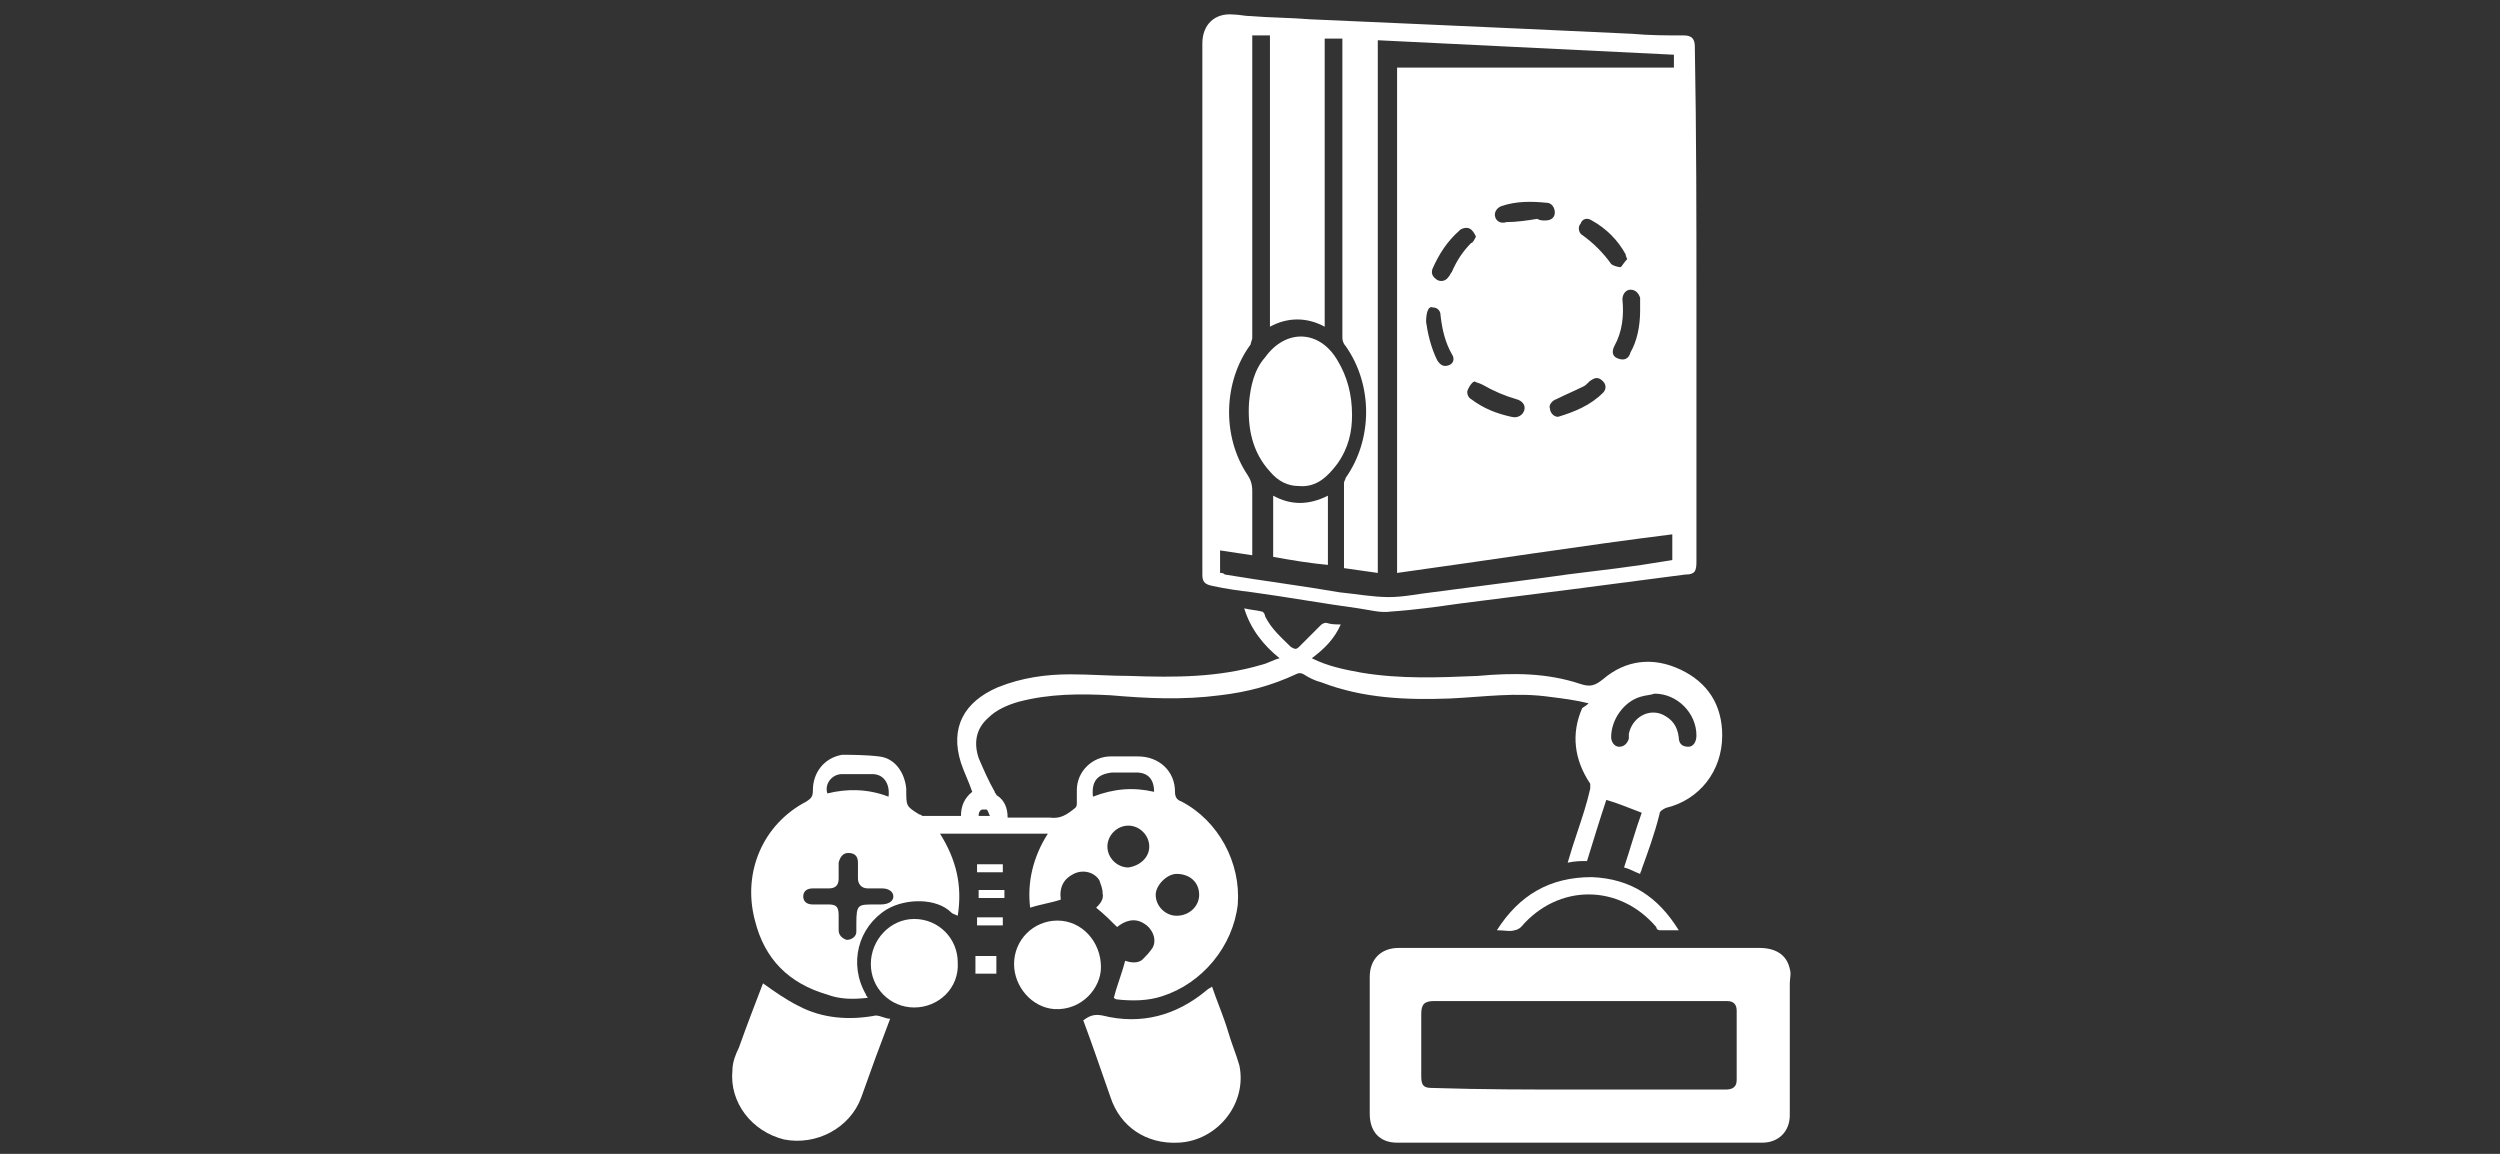
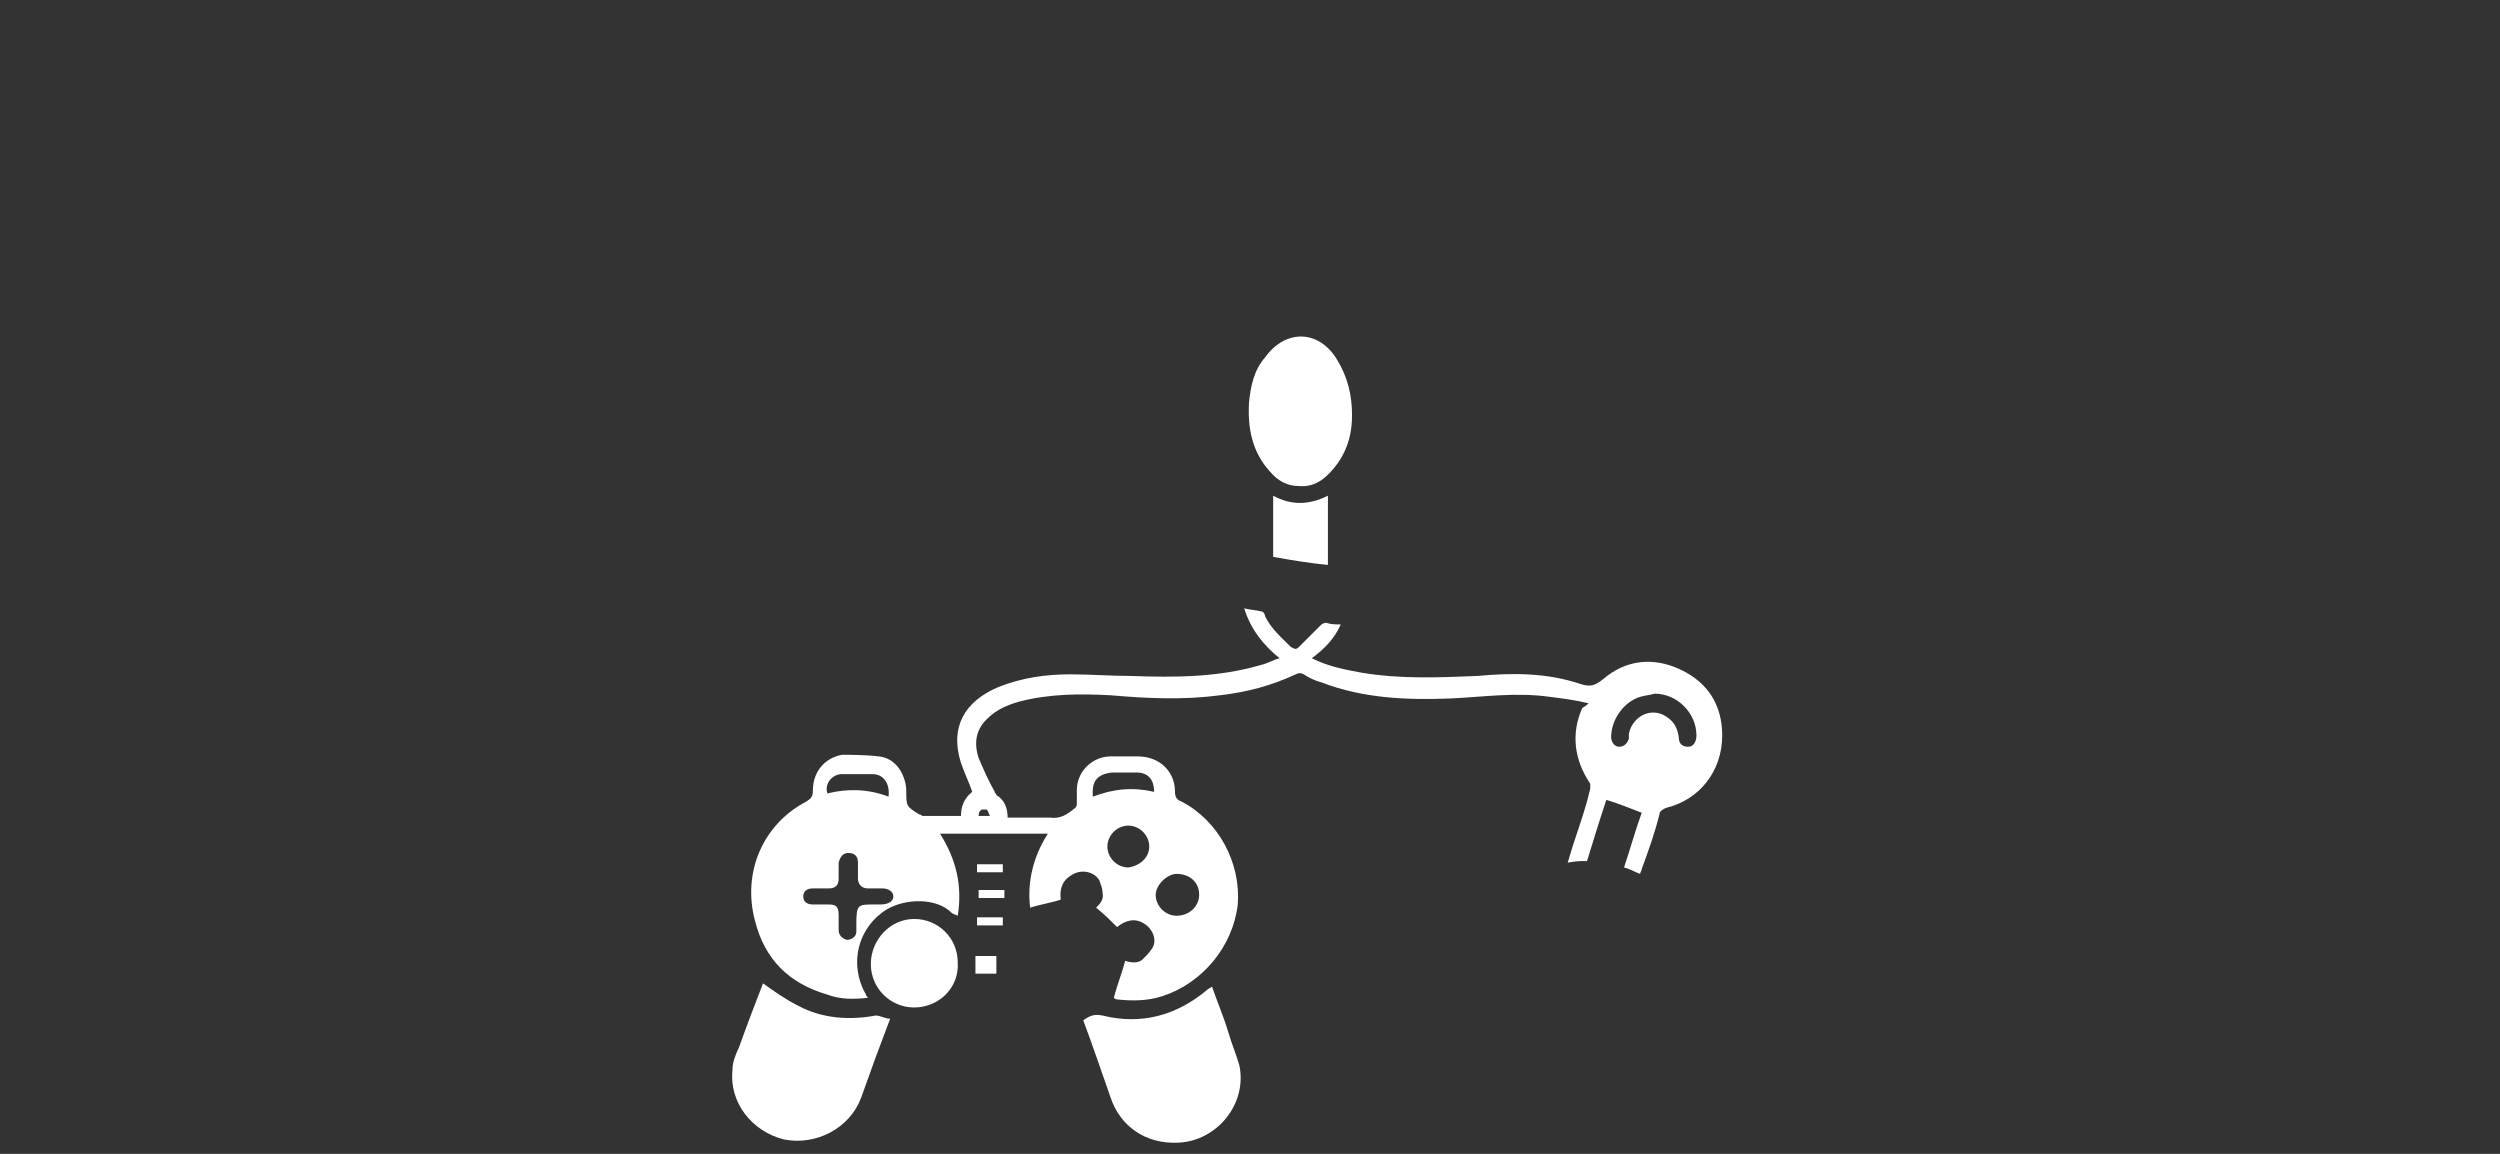
<svg xmlns="http://www.w3.org/2000/svg" width="104" height="48" viewBox="0 0 104 48" fill="none">
  <rect x="0" y="0" width="104" height="48" fill="#333333" stroke="none" />
-   <path d="M70.572 12.721C70.572 16.269 70.572 19.817 70.572 23.366C70.572 23.767 70.505 23.901 70.104 23.901C68.564 24.102 67.024 24.303 65.484 24.504C63.877 24.705 62.337 24.906 60.73 25.107C59.793 25.24 58.856 25.374 57.852 25.441C57.45 25.508 56.981 25.374 56.513 25.307C55.04 25.107 53.567 24.839 52.094 24.638C51.558 24.571 51.023 24.504 50.42 24.37C50.085 24.303 50.018 24.169 50.018 23.901C50.018 23.165 50.018 22.361 50.018 21.625C50.018 20.018 50.018 18.345 50.018 16.738C50.018 14.595 50.018 12.52 50.018 10.377C50.018 7.498 50.018 4.687 50.018 1.808C50.018 1.004 50.554 0.536 51.29 0.603C51.558 0.603 51.759 0.669 52.027 0.669C52.83 0.736 53.701 0.736 54.504 0.803C56.044 0.87 57.517 0.937 59.057 1.004C60.53 1.071 62.002 1.138 63.542 1.205C65.015 1.272 66.421 1.339 67.894 1.406C68.631 1.473 69.3 1.473 70.037 1.473C70.371 1.473 70.505 1.607 70.505 1.942C70.572 5.624 70.572 9.172 70.572 12.721ZM58.119 23.834C58.119 16.805 58.119 9.842 58.119 2.812C62.002 2.812 65.819 2.812 69.635 2.812C69.635 2.611 69.635 2.477 69.635 2.276C65.551 2.075 61.467 1.875 57.316 1.674C57.316 9.105 57.316 16.47 57.316 23.834C56.847 23.767 56.379 23.701 55.91 23.634C55.91 23.567 55.91 23.567 55.91 23.567C55.91 22.428 55.91 21.223 55.91 20.085C55.91 20.018 55.977 19.951 55.977 19.884C57.115 18.277 57.115 16.001 55.977 14.394C55.91 14.327 55.843 14.194 55.843 14.06C55.843 10.243 55.843 6.36 55.843 2.544C55.843 2.276 55.843 1.942 55.843 1.607C55.575 1.607 55.374 1.607 55.107 1.607C55.107 5.557 55.107 9.574 55.107 13.591C54.37 13.189 53.567 13.189 52.83 13.591C52.83 9.507 52.83 5.49 52.83 1.473C52.562 1.473 52.362 1.473 52.094 1.473C52.094 1.54 52.094 1.54 52.094 1.607C52.094 2.678 52.094 3.682 52.094 4.753C52.094 7.833 52.094 10.913 52.094 14.06C52.094 14.127 52.027 14.261 52.027 14.327C50.889 15.867 50.822 18.144 51.893 19.75C52.027 19.951 52.094 20.152 52.094 20.42C52.094 21.29 52.094 22.161 52.094 23.031V23.098C51.625 23.031 51.223 22.964 50.755 22.897C50.755 23.232 50.755 23.5 50.755 23.834C50.822 23.834 50.889 23.834 50.956 23.901C52.562 24.169 54.169 24.37 55.709 24.638C56.379 24.705 57.115 24.839 57.785 24.839C58.387 24.839 58.99 24.705 59.592 24.638C61.132 24.437 62.672 24.236 64.212 24.035C65.551 23.834 66.957 23.701 68.296 23.5C68.698 23.433 69.166 23.366 69.568 23.299C69.568 22.897 69.568 22.562 69.568 22.228C65.819 22.696 62.002 23.299 58.119 23.834ZM68.229 12.921C68.229 12.788 68.229 12.721 68.229 12.587C68.229 12.52 68.229 12.453 68.229 12.386C68.162 12.185 68.028 12.051 67.827 12.051C67.626 12.051 67.493 12.252 67.493 12.453C67.559 13.122 67.493 13.792 67.158 14.394C67.024 14.662 67.091 14.863 67.359 14.93C67.559 14.997 67.76 14.93 67.827 14.662C68.095 14.194 68.229 13.591 68.229 12.921ZM61.4 9.842C61.333 9.708 61.266 9.574 61.132 9.507C60.998 9.44 60.797 9.507 60.73 9.574C60.195 10.043 59.86 10.578 59.592 11.181C59.525 11.382 59.592 11.515 59.793 11.649C59.927 11.716 60.128 11.716 60.262 11.515C60.329 11.449 60.329 11.382 60.396 11.315C60.596 10.846 60.864 10.444 61.199 10.11C61.266 10.11 61.333 9.976 61.4 9.842ZM59.325 13.39C59.391 13.859 59.525 14.461 59.793 14.997C59.927 15.198 60.061 15.265 60.262 15.198C60.463 15.131 60.53 14.93 60.396 14.729C60.128 14.261 59.994 13.725 59.927 13.122C59.927 12.921 59.793 12.788 59.592 12.788C59.458 12.721 59.325 12.921 59.325 13.39ZM61.333 15.867C61.199 15.934 61.132 16.068 61.065 16.202C60.998 16.336 61.065 16.537 61.199 16.604C61.735 17.006 62.27 17.206 62.873 17.34C63.141 17.407 63.342 17.273 63.408 17.072C63.475 16.872 63.342 16.671 63.074 16.604C62.605 16.47 62.136 16.269 61.668 16.001C61.534 15.934 61.467 15.934 61.333 15.867ZM67.693 10.779C67.626 10.645 67.626 10.578 67.626 10.578C67.292 9.976 66.823 9.507 66.22 9.172C66.02 9.038 65.819 9.105 65.752 9.306C65.618 9.44 65.685 9.708 65.819 9.775C66.287 10.11 66.689 10.511 67.024 10.98C67.091 11.047 67.292 11.114 67.425 11.114C67.493 11.047 67.559 10.913 67.693 10.779ZM64.814 17.34C65.484 17.139 66.153 16.872 66.689 16.336C66.823 16.202 66.823 16.001 66.689 15.867C66.555 15.733 66.421 15.666 66.22 15.8C66.087 15.867 66.02 16.001 65.886 16.068C65.484 16.269 65.149 16.403 64.748 16.604C64.547 16.671 64.413 16.872 64.48 17.006C64.48 17.139 64.614 17.34 64.814 17.34ZM63.944 9.105C64.078 9.172 64.145 9.172 64.279 9.172C64.547 9.172 64.68 9.038 64.68 8.837C64.68 8.637 64.547 8.436 64.346 8.436C63.676 8.369 63.074 8.369 62.471 8.57C62.27 8.637 62.136 8.837 62.203 9.038C62.27 9.239 62.471 9.306 62.672 9.239C63.074 9.239 63.542 9.172 63.944 9.105Z" fill="white" />
  <path d="M66.087 29.258C65.551 29.124 65.016 29.057 64.48 28.99C63.074 28.789 61.735 28.99 60.329 29.057C58.521 29.124 56.714 29.057 54.973 28.387C54.705 28.32 54.437 28.186 54.236 28.052C54.102 27.985 54.036 27.985 53.902 28.052C52.897 28.521 51.893 28.789 50.755 28.923C49.215 29.124 47.742 29.057 46.202 28.923C44.93 28.856 43.658 28.856 42.386 29.191C41.917 29.324 41.449 29.525 41.114 29.86C40.578 30.329 40.511 30.931 40.712 31.534C40.913 32.002 41.114 32.471 41.382 32.94C41.382 33.007 41.449 33.007 41.449 33.074C41.784 33.275 41.917 33.609 41.917 34.011C42.386 34.011 42.855 34.011 43.323 34.011C43.457 34.011 43.591 34.011 43.658 34.011C44.127 34.078 44.395 33.877 44.729 33.609C44.796 33.542 44.796 33.475 44.796 33.408C44.796 33.208 44.796 33.074 44.796 32.873C44.796 32.069 45.466 31.467 46.202 31.467C46.604 31.467 46.939 31.467 47.34 31.467C48.211 31.467 48.88 32.069 48.88 32.94C48.88 33.141 48.947 33.275 49.148 33.342C50.688 34.145 51.625 35.886 51.491 37.626C51.291 39.367 50.019 40.907 48.345 41.443C47.742 41.643 47.073 41.643 46.47 41.576C46.403 41.576 46.336 41.51 46.336 41.51C46.47 40.974 46.671 40.505 46.805 39.97C47.006 40.037 47.34 40.103 47.541 39.903C47.675 39.769 47.809 39.635 47.943 39.434C48.144 39.099 47.943 38.631 47.608 38.43C47.207 38.162 46.805 38.296 46.47 38.564C46.202 38.296 45.934 38.028 45.6 37.76C45.734 37.626 45.934 37.425 45.868 37.158C45.868 36.957 45.801 36.823 45.734 36.622C45.533 36.287 45.064 36.153 44.663 36.354C44.261 36.555 44.06 36.89 44.127 37.425C43.725 37.559 43.257 37.626 42.855 37.76C42.721 36.689 42.989 35.618 43.591 34.681C42.118 34.681 40.578 34.681 39.105 34.681C39.775 35.752 40.043 36.823 39.842 38.095C39.708 38.028 39.641 38.028 39.574 37.961C38.972 37.358 37.7 37.358 36.896 37.827C35.691 38.564 35.289 40.103 36.026 41.376C36.026 41.443 36.093 41.443 36.093 41.51C35.49 41.576 34.955 41.576 34.419 41.376C32.812 40.907 31.808 39.903 31.406 38.296C30.871 36.287 31.741 34.279 33.549 33.342C33.749 33.208 33.816 33.141 33.816 32.873C33.816 32.136 34.285 31.534 35.022 31.4C35.356 31.4 36.026 31.4 36.561 31.467C37.231 31.534 37.633 32.136 37.7 32.806V32.873C37.7 33.542 37.7 33.542 38.235 33.877C38.302 33.877 38.369 33.944 38.369 33.944C38.905 33.944 39.44 33.944 39.976 33.944C39.976 33.542 40.11 33.208 40.445 32.94C40.311 32.538 40.11 32.136 39.976 31.735C39.507 30.262 40.11 29.191 41.516 28.588C42.52 28.186 43.524 28.052 44.529 28.052C45.332 28.052 46.202 28.119 47.006 28.119C48.88 28.186 50.688 28.186 52.496 27.651C52.764 27.584 52.964 27.45 53.232 27.383C52.563 26.847 52.027 26.178 51.759 25.307C52.027 25.374 52.228 25.374 52.496 25.441C52.563 25.441 52.63 25.575 52.63 25.642C52.897 26.178 53.299 26.512 53.701 26.914C53.835 26.981 53.902 27.048 54.036 26.914C54.303 26.646 54.638 26.312 54.906 26.044C54.973 25.977 55.04 25.91 55.174 25.91C55.375 25.977 55.575 25.977 55.776 25.977C55.508 26.579 55.107 26.981 54.571 27.383C55.241 27.718 55.91 27.852 56.647 27.985C58.254 28.253 59.86 28.186 61.467 28.119C62.94 27.985 64.346 27.985 65.752 28.454C66.154 28.588 66.355 28.521 66.689 28.253C67.627 27.45 68.765 27.316 69.903 27.852C71.041 28.387 71.644 29.324 71.644 30.596C71.644 32.069 70.706 33.275 69.3 33.609C69.166 33.676 69.033 33.743 69.033 33.877C68.832 34.681 68.564 35.417 68.296 36.153C68.296 36.22 68.229 36.287 68.229 36.354C68.028 36.287 67.828 36.153 67.56 36.087C67.828 35.283 68.028 34.547 68.296 33.81C67.76 33.609 67.292 33.408 66.823 33.275C66.555 34.078 66.288 34.948 66.02 35.819C65.752 35.819 65.551 35.819 65.216 35.886C65.35 35.417 65.484 35.015 65.618 34.614C65.819 34.011 66.02 33.408 66.154 32.806C66.154 32.739 66.154 32.672 66.154 32.605C65.484 31.601 65.35 30.529 65.819 29.458C66.02 29.324 66.02 29.324 66.087 29.258ZM36.361 37.626C36.428 37.626 36.561 37.626 36.628 37.626C36.963 37.626 37.164 37.492 37.164 37.292C37.164 37.091 36.963 36.957 36.695 36.957C36.495 36.957 36.294 36.957 36.093 36.957C35.825 36.957 35.691 36.756 35.691 36.555C35.691 36.354 35.691 36.153 35.691 35.886C35.691 35.618 35.557 35.484 35.289 35.484C35.089 35.484 34.955 35.618 34.888 35.886C34.888 36.087 34.888 36.287 34.888 36.555C34.888 36.823 34.754 36.957 34.486 36.957C34.285 36.957 34.017 36.957 33.816 36.957C33.549 36.957 33.415 37.091 33.415 37.292C33.415 37.492 33.549 37.626 33.816 37.626C34.017 37.626 34.218 37.626 34.486 37.626C34.821 37.626 34.888 37.76 34.888 38.095C34.888 38.296 34.888 38.497 34.888 38.697C34.888 38.898 35.022 39.032 35.222 39.099C35.423 39.099 35.624 38.965 35.624 38.764C35.624 38.631 35.624 38.497 35.624 38.43C35.624 37.626 35.691 37.626 36.361 37.626ZM68.832 28.856C68.631 28.923 68.43 28.923 68.229 28.99C67.56 29.191 67.024 29.927 67.024 30.663C67.024 30.864 67.158 31.065 67.359 31.065C67.56 31.065 67.694 30.931 67.76 30.73C67.76 30.663 67.76 30.596 67.76 30.529C67.894 29.86 68.564 29.458 69.166 29.726C69.568 29.927 69.769 30.195 69.836 30.663C69.836 30.931 69.97 31.065 70.238 31.065C70.439 31.065 70.572 30.864 70.572 30.596C70.572 29.659 69.769 28.856 68.832 28.856ZM49.885 37.225C49.885 36.689 49.483 36.354 48.947 36.354C48.546 36.354 48.077 36.823 48.077 37.225C48.077 37.693 48.479 38.095 48.947 38.095C49.483 38.095 49.885 37.693 49.885 37.225ZM47.809 35.216C47.809 34.747 47.407 34.346 46.939 34.346C46.47 34.346 46.068 34.747 46.068 35.216C46.068 35.685 46.47 36.087 46.939 36.087C47.407 36.02 47.809 35.685 47.809 35.216ZM36.963 33.141C37.03 32.605 36.762 32.203 36.294 32.203C35.892 32.203 35.423 32.203 35.022 32.203C34.62 32.203 34.285 32.605 34.419 33.007C35.222 32.806 36.093 32.806 36.963 33.141ZM45.466 33.141C46.336 32.806 47.14 32.739 48.01 32.94C48.01 32.404 47.742 32.136 47.273 32.136C46.939 32.136 46.604 32.136 46.269 32.136C45.667 32.203 45.399 32.471 45.466 33.141ZM41.181 33.944C41.114 33.81 41.114 33.743 41.047 33.676H40.846C40.712 33.743 40.712 33.877 40.712 33.944C40.846 33.944 40.98 33.944 41.181 33.944Z" fill="white" />
-   <path d="M65.685 47.535C63.141 47.535 60.663 47.535 58.119 47.535C57.383 47.535 56.981 47.066 56.981 46.33C56.981 44.455 56.981 42.514 56.981 40.639C56.981 39.903 57.45 39.434 58.186 39.434C63.208 39.434 68.162 39.434 73.183 39.434C73.853 39.434 74.322 39.702 74.455 40.304C74.522 40.505 74.455 40.706 74.455 40.907C74.455 42.715 74.455 44.522 74.455 46.397C74.455 47.066 73.987 47.535 73.317 47.535C70.773 47.535 68.229 47.535 65.685 47.535ZM65.685 45.326C67.693 45.326 69.769 45.326 71.777 45.326C72.112 45.326 72.246 45.192 72.246 44.924C72.246 43.987 72.246 42.983 72.246 42.045C72.246 41.777 72.112 41.644 71.844 41.644C71.71 41.644 71.51 41.644 71.309 41.644C67.425 41.644 63.542 41.644 59.659 41.644C59.258 41.644 59.124 41.777 59.124 42.179C59.124 43.049 59.124 43.92 59.124 44.79C59.124 45.192 59.258 45.259 59.592 45.259C61.668 45.326 63.676 45.326 65.685 45.326Z" fill="white" />
  <path d="M31.741 40.907C32.209 41.242 32.678 41.577 33.214 41.844C34.218 42.38 35.356 42.447 36.427 42.246C36.628 42.246 36.829 42.38 37.03 42.38C36.829 42.916 36.628 43.451 36.427 43.987C36.227 44.522 36.026 45.125 35.825 45.66C35.356 46.933 33.95 47.669 32.611 47.401C31.272 47.066 30.335 45.861 30.469 44.522C30.469 44.188 30.603 43.853 30.737 43.585C31.071 42.648 31.406 41.777 31.741 40.907Z" fill="white" />
  <path d="M45.064 42.447C45.332 42.246 45.533 42.179 45.867 42.246C47.474 42.648 48.947 42.246 50.219 41.175C50.286 41.108 50.353 41.108 50.42 41.041C50.621 41.643 50.889 42.246 51.09 42.915C51.223 43.384 51.424 43.853 51.558 44.321C51.893 45.928 50.621 47.468 49.014 47.535C47.675 47.602 46.604 46.865 46.202 45.66C45.8 44.522 45.466 43.518 45.064 42.447Z" fill="white" />
  <path d="M38.034 41.911C37.03 41.911 36.227 41.108 36.227 40.104C36.227 39.099 37.03 38.229 38.034 38.229C39.038 38.229 39.842 39.032 39.842 40.037C39.909 41.108 39.038 41.911 38.034 41.911Z" fill="white" />
-   <path d="M42.185 40.104C42.185 39.099 42.989 38.296 43.993 38.296C44.997 38.296 45.8 39.166 45.8 40.237C45.8 41.108 44.997 42.045 43.859 41.978C42.922 41.911 42.185 41.041 42.185 40.104Z" fill="white" />
-   <path d="M62.27 38.698C63.208 37.225 64.48 36.488 66.221 36.488C67.827 36.555 68.966 37.292 69.836 38.698C69.501 38.698 69.3 38.698 69.032 38.698C68.966 38.698 68.899 38.631 68.899 38.564C67.359 36.756 64.815 36.756 63.275 38.564C63.208 38.631 63.074 38.698 63.007 38.698C62.806 38.765 62.605 38.698 62.27 38.698Z" fill="white" />
  <path d="M40.578 39.769C40.846 39.769 41.114 39.769 41.449 39.769C41.449 40.037 41.449 40.237 41.449 40.505C41.181 40.505 40.913 40.505 40.578 40.505C40.578 40.237 40.578 39.97 40.578 39.769Z" fill="white" />
  <path d="M40.645 36.287C40.645 36.154 40.645 36.087 40.645 35.953C40.98 35.953 41.382 35.953 41.717 35.953C41.717 36.087 41.717 36.154 41.717 36.287C41.382 36.287 41.047 36.287 40.645 36.287Z" fill="white" />
  <path d="M41.717 38.162C41.717 38.296 41.717 38.363 41.717 38.497C41.382 38.497 40.98 38.497 40.645 38.497C40.645 38.363 40.645 38.296 40.645 38.162C40.98 38.162 41.382 38.162 41.717 38.162Z" fill="white" />
  <path d="M41.783 37.024C41.783 37.158 41.783 37.224 41.783 37.358C41.449 37.358 41.047 37.358 40.712 37.358C40.712 37.224 40.712 37.158 40.712 37.024C41.047 37.024 41.382 37.024 41.783 37.024Z" fill="white" />
  <path d="M56.245 17.273C56.245 17.943 56.111 18.612 55.642 19.282C55.241 19.817 54.772 20.286 54.035 20.219C53.567 20.219 53.165 20.018 52.83 19.616C52.094 18.813 51.893 17.809 51.96 16.738C52.027 16.068 52.161 15.399 52.63 14.863C53.5 13.658 54.906 13.725 55.642 14.997C56.044 15.666 56.245 16.403 56.245 17.273Z" fill="white" />
  <path d="M52.964 23.165C52.964 22.295 52.964 21.491 52.964 20.621C53.701 21.023 54.437 21.023 55.241 20.621C55.241 21.625 55.241 22.562 55.241 23.5C54.504 23.433 53.701 23.299 52.964 23.165Z" fill="white" />
</svg>